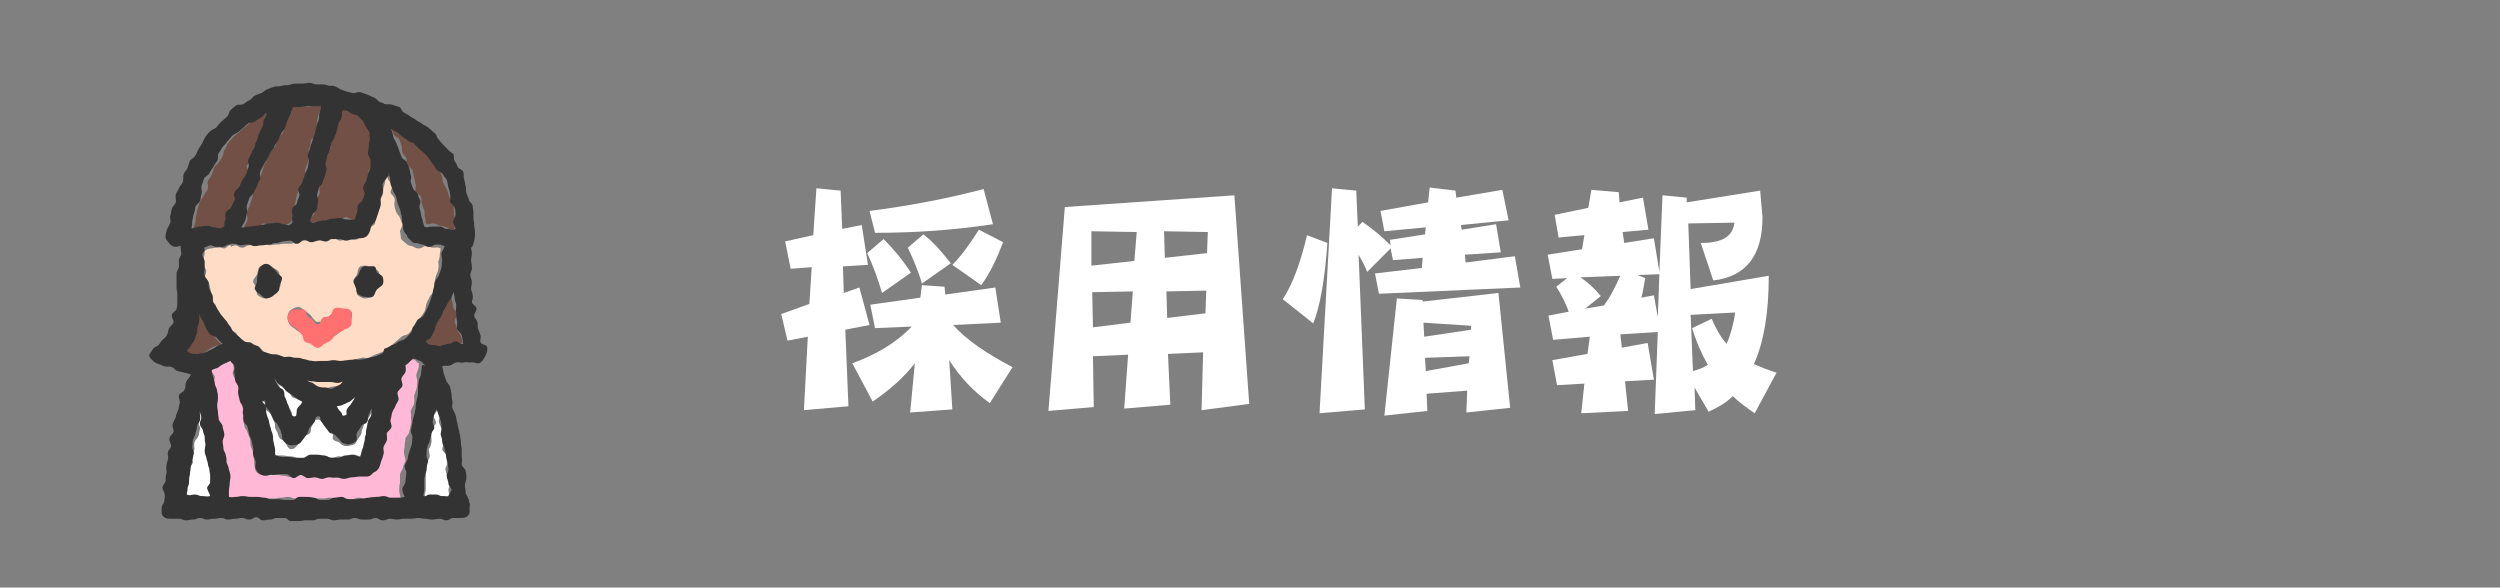
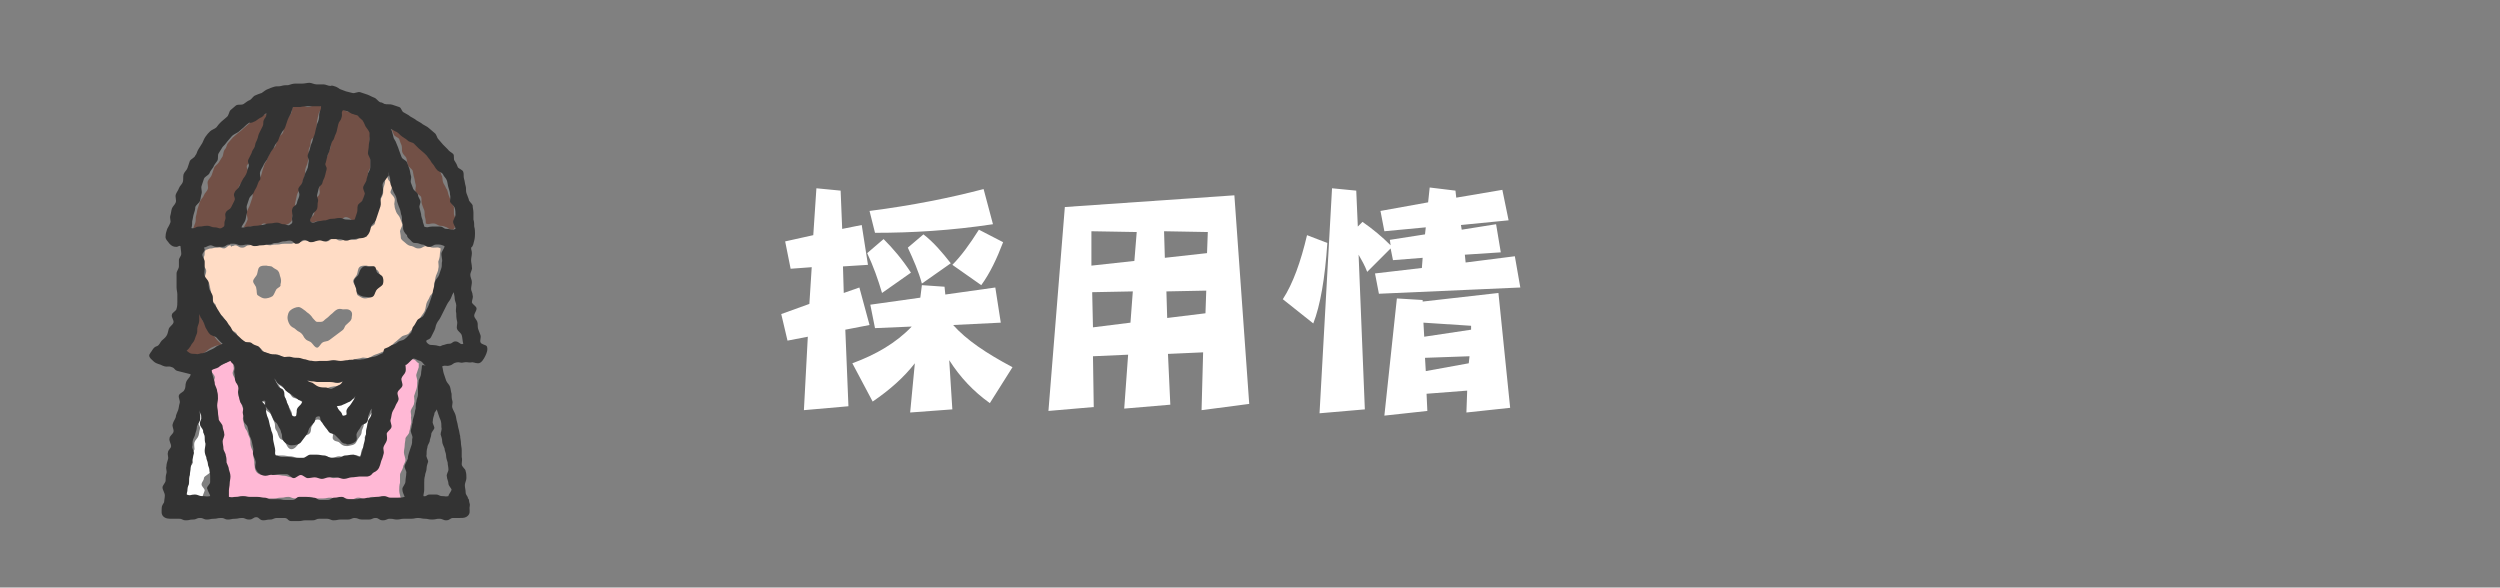
<svg xmlns="http://www.w3.org/2000/svg" version="1.1" id="レイヤー_1" x="0px" y="0px" viewBox="0 0 320 75.2" style="enable-background:new 0 0 320 75.2;" xml:space="preserve">
  <rect x="0" y="0" width="320" height="75.2" fill="#808080" stroke="none" />
  <style type="text/css">
	.st0{fill:#FFFFFF;}
	.st1{fill:#FFDCC5;}
	.st2{fill:#725046;}
	.st3{fill:#FFB8D5;}
	.st4{fill:#333333;}
	.st5{fill:#FF7171;}
</style>
  <g>
    <g>
      <path class="st0" d="M111.1,33.9l-3.2,0.2l0.1,3.4l2-0.7l1.3,4.8l-3.1,0.6l0.4,9.8l-5.7,0.5l0.5-9.4l-2.6,0.5l-0.8-3.4l3.6-1.3    l0.3-4.7l-2.7,0.2l-0.7-3.5l3.6-0.8l0.4-6l3.1,0.3l0.2,4.9l2.5-0.5L111.1,33.9z M128.1,41.3l-6.1,0.3c1.7,1.9,4.2,3.6,7.6,5.4    l-2.9,4.6c-2.1-1.5-3.8-3.3-5.2-5.5l0.4,6.3l-5.4,0.4l0.6-6.3c-1.4,1.8-3.2,3.4-5.4,4.9l-2.6-4.9c3-1.1,5.6-2.6,7.6-4.7L112,42    l-0.6-3l6.4-0.9l0.2-1.6l2.9,0.2l0.1,1l6.4-0.9L128.1,41.3z M116.6,34.9l-3.7,2.6c-0.5-1.7-1.1-3.4-1.9-5.1l2.1-1.8    C114.3,31.8,115.5,33.2,116.6,34.9z M127.1,28.7c-5.3,0.8-10.3,1.1-15.1,1.1l-0.7-2.8c5.5-0.7,10.4-1.7,14.6-2.8L127.1,28.7z     M121.7,33.7l-3.7,2.6c-0.4-1.5-1.1-3.1-1.8-4.6l2-1.7C119.5,31,120.6,32.3,121.7,33.7z M128.4,31c-0.8,2.1-1.7,4-2.8,5.5    l-3.7-2.6c1.1-1.1,2.2-2.6,3.4-4.5L128.4,31z" />
      <path class="st0" d="M159.9,51.7l-6.1,0.8l0.2-7.4l-4.5,0.2l0.3,6.5l-5.9,0.5l0.5-6.9l-4.5,0.2l0.1,6.5l-5.8,0.5l2.1-26.1L158,25    L159.9,51.7z M145.2,33.4l0.3-3.7l-5.8-0.1V34L145.2,33.4z M144.7,41.3l0.3-4l-5.2,0.1l0.1,4.5L144.7,41.3z M149.1,33l5.4-0.6    l0.1-2.7l-5.6-0.1L149.1,33z M149.4,40.7l4.9-0.6l0.1-2.9l-5.1,0.1L149.4,40.7z" />
      <path class="st0" d="M169.9,31.1c-0.3,4.5-0.9,8-1.8,10.3l-3.9-3.1c1.3-2,2.3-4.8,3.1-8.2L169.9,31.1z M193.1,28.2l-6.1,0.6    l0.1,0.6l4.4-0.7l0.6,3.6l-4.6,0.3l0.1,1l6.3-0.8l0.7,4l-18.1,0.8L176,35l6-0.7l0.1-1.3l-3.8,0.3l-0.3-1.5l-3,3    c-0.3-0.8-0.7-1.5-1.1-2.2l0.8,19.8l-5.8,0.5l1.6-28.8l3.1,0.3l0.2,4.6l0.6-0.6c1.3,0.9,2.5,1.9,3.6,3l-0.1-0.7l4.5-0.7l0.1-0.9    l-5.3,0.5l-0.5-2.6l6.1-1.1L183,24l3.3,0.4l0.1,0.9l5.9-1L193.1,28.2z M182.1,38.4v0.2l9.7-1.1l1.5,14.7l-5.6,0.6l0.1-2.8    l-5.2,0.4l0.1,2.2l-5.5,0.6l1.6-15L182.1,38.4z M188.3,42.2v-0.5l-6.1-0.4l0.1,1.8L188.3,42.2z M188,46.5l0.1-0.9l-5.7,0.2    l0.1,1.7L188,46.5z" />
-       <path class="st0" d="M211,29.4l-3.3,0.3l0.2,1.4l3.8-0.6l0.7,4.3l0.4-9.8l3.1,0.3v0.6l9.4-1.5c0.1,1.2,0.2,2.3,0.3,3.4    c0,4.9-2.1,7.6-6.3,8.1l-1.6-4.8c2.7,0,4.1-0.8,4.3-2.6l-5.9,0.1l0.3,8.4l10-1.7c0,4.7-0.6,8.4-1.9,11.3c0.9,0.4,1.9,0.8,2.9,1.1    l-2.8,5.2c-1-0.7-2-1.4-2.8-2.2c-0.9,0.9-2,1.5-3.1,2l-1.8-3.1l0.1,2.9l-5.2,0.5l0.4-10.5l-4.8,0.3l0.2,1.7l3.3-0.6l0.8,4.7    l-3.7,0.2l0.4,3.8l-6,0.3l0.4-3.8l-3.5,0.2l-0.6-3.2l4.5-0.8l0.3-2.2l-4.7,0.4l-0.6-3.1l2.6-0.5c-0.4-1.1-0.9-2.1-1.6-3.2l1.4-1.1    l-1.9,0.1l-0.6-3.1l4.4-0.7l0.3-1.8l-3.3,0.3l-0.5-2.9l4.3-0.9l0.4-2.3l3.5,0.3l0.1,1.3l3-0.6L211,29.4z M207.4,35.3l-5.1,0.2    c0.9,0.6,1.8,1.4,2.6,2.4l-2,1.6l2.4-0.4C206.2,37.9,206.8,36.6,207.4,35.3z M212.4,35.1l-2.8,0.1l1,0.4c-0.2,0.9-0.3,1.8-0.5,2.5    l1.6-0.3l0.5,2.8L212.4,35.1z M216.7,47.5c0.7-0.2,1.3-0.4,1.9-0.8c-0.8-1.4-1.5-3-2-4.7l2.5-1.2c0.5,1.2,1.1,2.3,1.9,3.2    c0.5-1.1,0.9-2.5,1.1-4l-5.7,0.3L216.7,47.5z" />
    </g>
  </g>
  <g>
    <g>
      <g>
        <path class="st0" d="M45.9,50.8c-0.3,0.2-0.8,0.2-1.1,0.4s-0.6,0.3-0.9,0.4c-0.3,0.1-0.5,0.4-0.8,0.4c0.2,0.4,0.2,0.4,0.4,0.8     c0.3,0.4,0.2,0.5,0.6,0.4c0.5-0.1,0.4-0.2,0.6-0.6c0.3-0.5,0.1-0.5,0.4-0.9C45.5,51.2,45.7,51.3,45.9,50.8z" />
      </g>
      <g>
        <path class="st1" d="M39.9,48.8c-0.3,0-0.5,0-0.8-0.1c0.3,0.2,0.4,0.5,0.7,0.6c0.3,0.2,0.6,0.3,0.9,0.4c0.3,0.1,0.7,0,1,0     s0.5-0.2,0.8-0.2c0.3-0.1,0.6,0,0.9-0.2c0.2-0.1,0.6-0.4,0.9-0.5c-0.3,0-0.8,0.2-1.1,0.2s-0.6-0.2-0.9-0.2c-0.3,0-0.5,0-0.8,0     s-0.5,0.1-0.8,0.1C40.4,48.7,40.1,48.8,39.9,48.8z" />
      </g>
      <g>
        <path class="st2" d="M37.1,28.5c0.4-0.3,0.2-0.4,0.3-0.8s0.2-0.4,0.3-0.9c0.1-0.4,0-0.5,0.1-0.9s0.1-0.4,0.2-0.9     c0.1-0.4,0.2-0.4,0.4-0.8c0.1-0.4,0.2-0.4,0.3-0.8c0.1-0.4,0.2-0.4,0.3-0.9c0.1-0.4,0-0.5,0.1-0.9s0.2-0.4,0.3-0.9     c0.1-0.4,0-0.5,0.1-0.9c0.1-0.4-0.1-0.5,0.1-0.9s0.1-0.4,0.2-0.9c0.1-0.4,0.5-0.3,0.6-0.8c0.1-0.4,0-0.5,0.1-0.9s0-0.5,0.1-0.9     s0.1-0.5,0.2-0.9s0.5-0.4,0.5-0.9c-0.3,0-0.7-0.1-1-0.1s-0.6,0.2-0.9,0.2c-0.3,0-0.6-0.3-0.9-0.3s-0.7,0-1,0     c-0.1,0.3-0.1,0.7-0.2,1s-0.3,0.5-0.5,0.8c-0.1,0.3-0.4,0.5-0.5,0.8c-0.1,0.3,0.1,0.7-0.1,1c-0.1,0.3-0.6,0.4-0.7,0.7     c-0.1,0.3-0.1,0.6-0.2,0.9c-0.1,0.3-0.5,0.5-0.6,0.7c-0.1,0.3-0.3,0.5-0.4,0.8c-0.1,0.3-0.2,0.6-0.4,0.8     c-0.1,0.3-0.2,0.6-0.3,0.9c-0.1,0.3-0.1,0.6-0.3,0.9c-0.1,0.3-0.3,0.6-0.4,0.8c-0.1,0.3-0.4,0.5-0.5,0.8c-0.1,0.3,0,0.7-0.1,1     s-0.2,0.6-0.3,0.9c-0.1,0.3-0.3,0.6-0.4,0.9s0.1,0.7,0.1,1c-0.1,0.3-0.4,0.8-0.5,1c0.4,0.1,0.5-0.1,0.9-0.1     c0.4,0,0.4,0.1,0.9,0.1c0.4,0,0.4-0.5,0.8-0.5s0.5,0.4,0.9,0.4c0.4,0,0.4-0.1,0.9-0.1c0.4,0,0.4-0.1,0.9-0.1     C36.7,28.7,36.8,28.8,37.1,28.5z" />
      </g>
      <g>
        <path class="st2" d="M45.5,28.3c0.1-0.3,0.4-0.7,0.5-0.9c0.1-0.3-0.2-0.7-0.1-1c0.1-0.3,0.4-0.5,0.5-0.7c0.1-0.3,0.3-0.5,0.4-0.8     c0.1-0.3-0.3-0.7-0.2-1s0.5-0.5,0.6-0.8s-0.2-0.6-0.1-0.9c0-0.3,0.3-0.6,0.3-0.8c0-0.3,0-0.6,0-0.9s-0.1-0.6-0.1-0.9     s0.1-0.6,0.1-0.9s-0.1-0.6-0.1-0.9s0.2-0.6,0.2-0.9c-0.2-0.3-0.3-0.6-0.5-0.8c-0.2-0.3-0.2-0.6-0.4-0.9c-0.2-0.3-0.5-0.4-0.7-0.6     c-0.2-0.1-0.3-0.4-0.6-0.5c-0.2-0.1-0.6,0.2-0.8,0.2c-0.3-0.1-0.4-0.2-0.7-0.3c-0.2,0.4-0.1,0.4-0.2,0.8s-0.4,0.3-0.5,0.8     C43,16,43,16,42.8,16.4c-0.1,0.4-0.1,0.4-0.2,0.8c-0.1,0.4-0.1,0.4-0.3,0.8c-0.1,0.4,0.1,0.5,0,0.9s-0.2,0.4-0.3,0.8     s-0.2,0.4-0.4,0.8c-0.1,0.4,0,0.4-0.1,0.9c-0.1,0.4-0.1,0.4-0.2,0.8c-0.1,0.4,0.1,0.5,0,0.9s-0.3,0.4-0.4,0.8     c-0.1,0.4,0.1,0.5,0,0.9s-0.4,0.3-0.5,0.8c-0.1,0.4,0,0.5-0.1,0.9s0,0.5-0.1,0.9s-0.8,0.5-0.5,0.9s0.6,0,1,0c0.5,0,0.5,0,0.9,0     c0.5,0,0.5,0.1,0.9,0c0.5,0,0.5-0.1,0.9-0.1c0.5,0,0.5-0.5,1-0.4C45.1,28,45.1,28.5,45.5,28.3z" />
      </g>
      <g>
        <path class="st1" d="M46.3,30.4c-0.5,0-0.4,0.3-0.9,0.3s-0.5,0-0.9,0c-0.5,0-0.5,0-0.9,0.1c-0.5,0-0.5-0.3-0.9-0.3     c-0.5,0-0.4,0.4-0.9,0.4s-0.5-0.3-0.9-0.3c-0.5,0-0.4,0.3-0.9,0.3c-0.5,0-0.5-0.1-0.9-0.1c-0.5,0-0.4,0.2-0.9,0.2     s-0.4,0.1-0.9,0.2c-0.5,0-0.5,0-0.9,0c-0.5,0-0.5,0.1-0.9,0.1s-0.5,0-0.9,0.1c-0.5,0-0.5-0.2-0.9-0.1c-0.5,0-0.5,0.1-0.9,0.1     c-0.5,0-0.5-0.1-0.9,0c-0.5,0-0.4,0.3-0.9,0.3s-0.5-0.3-0.9-0.3c-0.1,0-0.2,0.1-0.4,0.1l-0.1,0.1l-0.1-0.2     c-0.4,0-0.4,0.3-0.8,0.4c-0.4,0-0.4-0.2-0.8-0.1c-0.4,0-0.4,0-0.8,0.1c-0.4,0-0.4,0.1-0.8,0.2c0,0.1,0,0.1-0.1,0.2     c0,0.2,0,0.5-0.1,0.7c0,0.3-0.1,0.6-0.1,0.9c0,0.3,0.4,0.5,0.4,0.9c0,0.3-0.2,0.6-0.2,0.9c0.1,0.3,0.6,0.5,0.6,0.8     c0.1,0.3,0.1,0.6,0.2,0.9c0.1,0.3-0.2,0.7-0.1,1s0.5,0.4,0.7,0.7c0.1,0.3,0,0.7,0.2,0.9c0.1,0.3,0.5,0.4,0.7,0.6     c0.2,0.2,0.3,0.5,0.5,0.7s0.1,0.7,0.4,0.9c0.2,0.2,0.6,0.3,0.8,0.5c0.2,0.2,0.2,0.6,0.5,0.8c0.2,0.2,0.6,0.3,0.8,0.4     c0.2,0.2,0.5,0.3,0.8,0.5s0.7,0,0.9,0.2c0.3,0.1,0.4,0.5,0.7,0.6c0.3,0.1,0.6,0.2,0.8,0.3c0.3,0.1,0.6,0,0.9,0     c0.3,0.1,0.5,0.3,0.8,0.4c0.3,0.1,0.6,0,0.9,0c0.3,0.1,0.6,0.1,0.9,0.2c0.3,0,0.5,0.4,0.9,0.4c0.3,0,0.6-0.3,0.9-0.2     c0.3,0,0.6,0.2,0.9,0.2c0.3,0,0.6-0.1,0.9-0.1c0.3,0,0.6,0.1,0.9,0.1c0.3,0,0.6,0.2,0.9,0.1c0.3,0,0.6-0.3,0.9-0.3     c0.3,0,0.6-0.1,0.9-0.2c0.3-0.1,0.6-0.1,0.9-0.2c0.3-0.1,0.7,0.1,0.9,0c0.3-0.1,0.5-0.3,0.8-0.4c0.3-0.1,0.6-0.2,0.8-0.3     c0.1-0.1,0.4-0.1,0.5-0.1c0.3-0.1,0.4-0.5,0.7-0.7s0.4-0.4,0.7-0.6c0.2-0.2,0.5-0.4,0.7-0.6c0.2-0.2,0.7-0.2,0.9-0.4     s0.4-0.5,0.6-0.7c0.2-0.2,0.3-0.5,0.5-0.8c0.2-0.2,0.4-0.5,0.5-0.7c0.2-0.3,0.4-0.5,0.5-0.8s0.1-0.6,0.2-0.9     c0.1-0.3,0.3-0.5,0.4-0.8c0.1-0.3,0.5-0.5,0.6-0.8s-0.1-0.7,0-1s0.1-0.6,0.2-0.9c0.1-0.3,0.3-0.6,0.3-0.9c0.1-0.3,0-0.6,0-0.9     c0.1-0.3,0.2-0.6,0.2-0.9c0-0.3,0.1-0.5,0.1-0.8c-0.4-0.2-0.4-0.1-0.9-0.1s-0.5-0.2-0.9-0.2c-0.5,0-0.5,0.3-1,0.3     s-0.5-0.2-0.9-0.3c-0.3,0-0.6-0.2-0.8-0.4c-0.2-0.2-0.6-0.4-0.6-0.7c0,0,0-0.3-0.1-0.8c0-0.2,0.3-0.6,0.3-0.9     c-0.1-0.3-0.2-0.5-0.3-0.8s-0.4-0.5-0.5-0.8s-0.2-0.5-0.2-0.8c-0.1-0.3,0.1-0.6,0-0.9s-0.4-0.5-0.5-0.7c-0.1-0.3,0.3-0.7,0.2-1     s-0.4-0.5-0.5-0.7c-0.1-0.3-0.2-0.4-0.3-0.7c0,0.3,0,0.5-0.1,0.8c0,0.3-0.1,0.6-0.2,0.9c-0.1,0.3,0,0.6-0.1,0.9s-0.3,0.6-0.4,0.9     c-0.1,0.3-0.3,0.6-0.4,0.9c-0.1,0.3-0.2,0.6-0.3,0.9s0.2,0.7,0.1,1c-0.1,0.3-0.6,0.4-0.8,0.7c-0.1,0.3-0.1,0.6-0.3,0.9     C47.1,30.3,46.7,30.4,46.3,30.4z M35.4,37c-0.2,0.3-0.3,0.7-0.5,0.9c-0.3,0.2-0.7,0.3-1,0.3c-0.3,0-0.6-0.2-0.9-0.4     c-0.2-0.1-0.1-0.6-0.2-0.9c0-0.3-0.4-0.6-0.4-0.9c0-0.3,0.4-0.6,0.5-0.9c0.1-0.3,0.1-0.7,0.3-0.9c0.2-0.2,0.5-0.2,0.9-0.2     c0.3,0.1,0.6,0,0.8,0.2s0.6,0.3,0.7,0.5c0.2,0.2,0.2,0.6,0.3,0.8c0.1,0.3,0.1,0.6,0,0.9C36,36.7,35.6,36.8,35.4,37z M44.4,41.5     c-0.4,0.3-0.2,0.5-0.6,0.8c-0.4,0.3-0.4,0.3-0.8,0.6c-0.4,0.3-0.4,0.3-0.8,0.6s-0.6,0.1-1,0.4c-0.2,0.2-0.4,0.6-0.6,0.6     c-0.3,0-0.5-0.4-0.7-0.6c-0.3-0.3-0.5-0.2-0.8-0.5s-0.2-0.4-0.5-0.7s-0.4-0.2-0.7-0.5s-0.4-0.2-0.7-0.5c-0.2-0.2-0.4-0.7-0.4-1     s0.1-0.8,0.4-1c0.2-0.2,0.7-0.4,1-0.4s0.6,0.3,0.9,0.5c0.3,0.3,0.3,0.2,0.6,0.5c0.3,0.3,0.2,0.3,0.5,0.6s0.2,0.3,0.6,0.3     c0.5,0,0.5,0,0.8-0.3c0.4-0.3,0.4-0.3,0.7-0.6c0.4-0.3,0.3-0.3,0.7-0.6c0.3-0.2,0.5-0.2,0.9-0.1c0.3,0,0.7-0.1,1,0.2     s0.1,0.7,0.1,1C44.9,41.1,44.7,41.2,44.4,41.5z M48.2,37c-0.2,0.3-0.3,0.7-0.5,0.9c-0.3,0.2-0.7,0.3-1,0.3s-0.6-0.2-0.9-0.4     c-0.2-0.1-0.1-0.6-0.2-0.9c0-0.3-0.4-0.6-0.4-0.9c0-0.3,0.4-0.6,0.5-0.9c0.1-0.3,0.1-0.7,0.3-0.9s0.5-0.2,0.9-0.2     c0.3,0.1,0.6,0,0.8,0.2s0.6,0.3,0.7,0.5c0.2,0.2,0.2,0.6,0.3,0.8c0.1,0.3,0.1,0.6,0,0.9C48.8,36.7,48.4,36.8,48.2,37z" />
      </g>
      <g>
        <path class="st2" d="M58,29.4c0.1,0,0.1-0.3,0.2-0.2c0-0.3,0.1-0.5,0.1-0.9c0-0.3-0.1-0.6-0.2-0.9c0-0.3,0-0.6,0-0.9     c-0.1-0.3-0.4-0.5-0.4-0.8c-0.1-0.3-0.2-0.5-0.3-0.8s-0.1-0.6-0.3-0.8c-0.1-0.3-0.3-0.5-0.4-0.8c-0.1-0.3,0-0.6-0.2-0.9     c-0.1-0.3-0.2-0.6-0.3-0.9c-0.2-0.2-0.5-0.3-0.7-0.6c-0.2-0.2-0.4-0.4-0.6-0.7c-0.2-0.2-0.4-0.4-0.6-0.7     c-0.2-0.2-0.4-0.5-0.6-0.7c-0.2-0.2-0.5-0.3-0.8-0.5c-0.2-0.2-0.3-0.6-0.5-0.8c-0.2-0.2-0.5-0.4-0.7-0.5     c-0.2-0.2-0.5-0.4-0.7-0.5c-0.3-0.2-0.7,0-0.9-0.1l0,0c0.1,0.3,0.2,0.6,0.3,0.8c0.1,0.3,0.6,0.4,0.7,0.6c0.1,0.3,0.2,0.6,0.3,0.8     c0.1,0.3,0,0.7,0.1,0.9c0.1,0.3,0.4,0.5,0.5,0.7c0.1,0.3,0.1,0.6,0.2,0.9c0.1,0.3,0.5,0.5,0.6,0.7c0.1,0.3,0.1,0.6,0.2,0.9     c0.1,0.3,0.1,0.6,0.2,0.9c0.1,0.3-0.1,0.6,0,0.9s0.6,0.5,0.7,0.7c0.1,0.3,0,0.6,0.1,0.9s0.2,0.6,0.3,0.8c0.1,0.3,0,0.6,0.1,0.9     s0.1,0.5,0.1,0.8c0.4,0.2,0.5,0,0.9,0c0.5,0,0.5,0.2,0.9,0.3c0.5,0,0.5,0.1,0.9,0.2C57.5,29.3,57.5,29.4,58,29.4z" />
      </g>
      <g>
        <path class="st0" d="M38.9,51.6c-0.2-0.1-0.4-0.3-0.7-0.5C38,51,37.6,51,37.4,50.8c-0.2-0.2-0.3-0.5-0.5-0.7     c-0.2-0.2-0.5-0.3-0.7-0.5c-0.2-0.2-0.5-0.3-0.7-0.5c-0.2-0.2-0.3-0.5-0.5-0.7c-0.1-0.1-0.2-0.2-0.2-0.3V48     c0.2,0.4,0.2,0.4,0.4,0.8c0.2,0.4,0.4,0.3,0.6,0.7c0.2,0.4,0,0.5,0.2,0.9c0.2,0.4,0.4,0.3,0.6,0.7s0.1,0.5,0.3,0.8     c0.2,0.4,0.2,0.4,0.4,0.8c0.2,0.4-0.1,0.7,0.3,0.7c0.5,0,0.2-0.4,0.5-0.8C38.5,51.9,38.7,52,38.9,51.6z" />
      </g>
      <g>
        <path class="st0" d="M35.2,58.3c0.3,0,0.7,0,1,0s0.6,0.1,0.9,0.1c0.3,0,0.6,0.1,0.9,0.2c0.3,0,0.6,0.1,0.9,0.1     c0.3,0,0.6-0.4,0.9-0.4s0.6,0.3,0.9,0.3c0.3,0,0.6-0.2,0.9-0.2c0.3,0,0.6,0.2,0.9,0.2c0.3,0,0.6-0.2,0.9-0.2     c0.3,0,0.6,0.2,0.9,0.2c0.3,0,0.6-0.3,0.9-0.4c0.4,0,0.7,0.2,0.9,0.2c0.1-0.2,0.1-0.5,0.2-0.8c0.1-0.3,0.4-0.5,0.5-0.8     s-0.2-0.6-0.1-0.9c0.1-0.3,0.4-0.5,0.5-0.8s-0.2-0.6-0.1-0.9c0.1-0.3,0.3-0.5,0.4-0.8c0.1-0.3,0.2-0.5,0.3-0.8     c-0.3,0.4-0.3,0.3-0.5,0.7S47,53.6,46.7,54c-0.2,0.4-0.1,0.5-0.3,0.9s0,0.5-0.3,0.9s-0.3,0.4-0.5,0.8c-0.2,0.4-0.7,0.4-1.1,0.5     h-0.1c-0.4,0-0.6-0.1-0.9-0.4c-0.3-0.3-0.5-0.1-0.8-0.4c-0.3-0.3,0.1-0.6-0.2-0.9c-0.3-0.3-0.4-0.2-0.7-0.5s-0.2-0.4-0.5-0.7     s-0.2-0.5-0.7-0.5c-0.5,0.1-0.4,0.3-0.6,0.7c-0.3,0.4-0.1,0.6-0.3,1c-0.3,0.4-0.6,0.2-0.9,0.5c-0.3,0.3-0.2,0.4-0.5,0.8     c-0.3,0.4-0.6,0.8-1,0.8c-0.4,0-0.6-0.5-0.8-0.9c-0.2-0.4-0.6-0.2-0.8-0.7c-0.2-0.4-0.1-0.5-0.4-0.9c-0.2-0.4,0-0.5-0.2-1     c-0.2-0.4-0.2-0.5-0.4-0.9c-0.2-0.4-0.4-0.3-0.7-0.7c-0.2-0.4,0.1-1-0.4-1c-0.5,0.1,0.2,0.5,0.3,0.9c0.1,0.4,0.1,0.5,0.2,0.9     s0.1,0.4,0.2,0.9c0.1,0.4,0.3,0.4,0.4,0.8c0.1,0.4-0.3,0.5-0.2,1c0.1,0.4,0.1,0.4,0.2,0.9c0.1,0.4,0.3,0.4,0.3,0.9     C35.1,57.8,35,57.9,35.2,58.3z" />
      </g>
      <g>
-         <path class="st0" d="M25.7,52.6c-0.1,0.4-0.2,0.9-0.3,1.4c-0.1,0.3,0.3,0.6,0.2,0.9c-0.1,0.3-0.1,0.6-0.2,0.9     c-0.1,0.3-0.4,0.5-0.5,0.8s0,0.6,0,0.9c-0.1,0.3-0.3,0.5-0.4,0.8s0.2,0.6,0.2,0.9c-0.1,0.3-0.4,0.5-0.4,0.8     c-0.1,0.3,0,0.6-0.1,0.9c-0.1,0.3,0,0.6,0,0.9c0,0.3-0.3,0.6-0.4,0.8c0,0.3,0.1,0.8,0,1c0.5,0.1,0.5-0.1,1.1-0.1     c0.5,0,0.5,0.2,1,0.2s0.6,0,1.1-0.1c0-0.2,0.2-0.6,0.3-0.9c0-0.3-0.4-0.5-0.4-0.8s0.3-0.5,0.3-0.8S27,60.6,27,60.3     s-0.3-0.5-0.3-0.8s0.2-0.6,0.2-0.9c0-0.3-0.2-0.6-0.2-0.8c0-0.3,0.1-0.6,0-0.9c0-0.3-0.3-0.5-0.3-0.8s-0.3-0.5-0.4-0.8     c0-0.3,0.2-0.6,0.2-0.9c0-0.3-0.4-0.5-0.4-0.8C25.6,53.3,25.7,52.8,25.7,52.6z" />
+         <path class="st0" d="M25.7,52.6c-0.1,0.4-0.2,0.9-0.3,1.4c-0.1,0.3,0.3,0.6,0.2,0.9c-0.1,0.3-0.1,0.6-0.2,0.9     c-0.1,0.3-0.4,0.5-0.5,0.8s0,0.6,0,0.9c-0.1,0.3-0.3,0.5-0.4,0.8s0.2,0.6,0.2,0.9c-0.1,0.3-0.4,0.5-0.4,0.8     c-0.1,0.3,0,0.6-0.1,0.9c-0.1,0.3,0,0.6,0,0.9c0,0.3-0.3,0.6-0.4,0.8c0,0.3,0.1,0.8,0,1c0.5,0.1,0.5-0.1,1.1-0.1     c0.5,0,0.5,0.2,1,0.2c0-0.2,0.2-0.6,0.3-0.9c0-0.3-0.4-0.5-0.4-0.8s0.3-0.5,0.3-0.8S27,60.6,27,60.3     s-0.3-0.5-0.3-0.8s0.2-0.6,0.2-0.9c0-0.3-0.2-0.6-0.2-0.8c0-0.3,0.1-0.6,0-0.9c0-0.3-0.3-0.5-0.3-0.8s-0.3-0.5-0.4-0.8     c0-0.3,0.2-0.6,0.2-0.9c0-0.3-0.4-0.5-0.4-0.8C25.6,53.3,25.7,52.8,25.7,52.6z" />
      </g>
      <g>
-         <path class="st2" d="M54.6,43.8c0.3,0.6,0.5,0.6,1.1,0.7c0.4,0.1,0.5-0.1,0.9-0.2c0.4,0,0.5,0.1,0.9,0c0.4,0,0.4-0.3,0.8-0.3     c0.4,0,0.5,0.1,0.9-0.1c-0.1-0.3-0.1-0.6-0.2-0.9c-0.1-0.3-0.5-0.5-0.5-0.9c-0.1-0.3-0.2-0.6-0.3-0.9c-0.1-0.3,0.4-0.7,0.3-1     c0-0.3-0.5-0.6-0.5-0.9c0-0.3-0.1-0.6-0.2-1c0-0.3,0.2-0.6,0.1-0.9c-0.3,0.3-0.3,0.4-0.5,0.8c-0.2,0.4-0.2,0.4-0.4,0.8     c-0.2,0.4,0,0.5-0.2,0.9s-0.6,0.2-0.8,0.6c-0.2,0.4-0.1,0.5-0.3,0.9s-0.4,0.3-0.6,0.7c-0.2,0.4,0,0.5-0.3,0.9     C54.7,43.4,54.4,43.4,54.6,43.8z" />
-       </g>
+         </g>
      <g>
-         <path class="st0" d="M54.6,60c0,0.3-0.1,0.6-0.1,0.9c0,0.3,0,0.6,0,0.9c0,0.3,0,0.6,0,0.9c0,0.3-0.2,0.5-0.1,0.8     c0.4,0.1,0.4,0.1,0.8,0.1c0.4,0,0.4,0.1,0.8,0.1c0.4,0,0.4-0.2,0.8-0.2c0.4,0,0.4,0.2,0.8,0.1c0-0.3-0.2-0.5-0.2-0.9     c0-0.3,0.3-0.6,0.2-0.9c0-0.3-0.4-0.5-0.4-0.8s-0.1-0.6-0.2-0.9c0-0.3,0.3-0.6,0.2-0.9c0-0.3,0-0.6-0.1-0.9     c0-0.3-0.5-0.5-0.5-0.8s0.3-0.6,0.3-0.9c0-0.3-0.3-0.6-0.3-0.8c-0.1-0.3-0.1-0.6-0.1-0.9c-0.1-0.3-0.2-0.6-0.3-0.8     c-0.1-0.3,0.1-0.6,0.1-0.9c-0.1-0.3-0.3-0.5-0.4-0.7c0,0.3-0.3,0.5-0.4,0.7c0,0.3,0.3,0.6,0.3,0.9c0,0.3-0.4,0.5-0.5,0.8     c0,0.3-0.1,0.6-0.1,0.9c0,0.3,0.1,0.6,0,0.9c0,0.3-0.2,0.6-0.3,0.8c0,0.3,0.1,0.6,0.1,0.9c0,0.3-0.3,0.6-0.3,0.8     C54.5,59.5,54.6,59.8,54.6,60z" />
-       </g>
+         </g>
      <g>
        <path class="st2" d="M28.4,44.1c-0.2-0.2-0.6-0.5-0.8-0.8c-0.2-0.2-0.3-0.6-0.5-0.8c-0.2-0.3-0.5-0.5-0.6-0.7     c-0.2-0.3-0.4-0.5-0.6-0.8s-0.3-0.8-0.4-1.1c0,0.3-0.2,0.7-0.3,1c-0.1,0.3,0,0.6-0.1,0.9c-0.1,0.3,0,0.6,0,0.9     c-0.1,0.3-0.5,0.5-0.6,0.7c-0.1,0.3-0.2,0.5-0.4,0.8c-0.1,0.3-0.1,0.7-0.3,0.9c0.4,0.3,0.5,0.2,1,0.3s0.5-0.1,1,0     c0.2-0.2,0.4-0.3,0.7-0.5c0.2-0.2,0.5-0.4,0.8-0.5C27.6,44.2,28.1,44.2,28.4,44.1z" />
      </g>
      <g>
        <path class="st3" d="M51.6,46.5L51.6,46.5c-0.1,0.3-0.3,0.6-0.4,0.8c-0.1,0.3,0.1,0.6,0,0.9c-0.1,0.3-0.4,0.5-0.5,0.8     s0.2,0.7,0.1,1c-0.1,0.3-0.1,0.6-0.2,0.9c-0.1,0.3-0.1,0.6-0.2,0.9c-0.1,0.3-0.4,0.5-0.5,0.8s-0.2,0.6-0.3,0.9     c-0.1,0.3-0.1,0.6-0.2,0.9c-0.1,0.3-0.2,0.6-0.3,0.9c-0.1,0.3,0.1,0.7,0,0.9c-0.1,0.3-0.2,0.6-0.3,0.8c-0.1,0.3-0.3,0.6-0.4,0.8     c-0.1,0.3-0.1,0.6-0.2,0.9c-0.1,0.4-0.2,0.6-0.3,0.8c-0.2,0.6-0.2,0.8-0.3,0.9c-0.1,0.1-0.4,0.1-1,0.2c-0.2,0.1-0.5,0.3-0.9,0.4     c-0.3,0-0.6-0.2-1-0.2c-0.3,0-0.6,0.2-1,0.2c-0.3,0-0.6,0.2-1,0.2c-0.3,0-0.6-0.3-0.9-0.3c-0.3,0-0.6,0-0.9,0c-0.3,0-0.6,0-0.9,0     c-0.3,0-0.6-0.1-0.9-0.1s-0.6,0-0.9,0c-0.3,0-0.6,0.4-0.9,0.3c-0.3,0-0.6-0.2-0.9-0.2c-0.3,0-0.6-0.1-0.9-0.1s-0.6-0.1-0.9-0.1     c-0.3,0-0.6,0.1-0.9,0.1s-0.6-0.1-0.8-0.3c-0.2-0.2-0.3-0.5-0.3-0.8c-0.1-0.4,0-0.4-0.1-0.9c-0.1-0.4,0-0.5-0.1-0.9     s-0.2-0.4-0.3-0.8c-0.1-0.4,0-0.4-0.1-0.9c-0.1-0.4-0.2-0.4-0.3-0.8c-0.1-0.4-0.3-0.4-0.4-0.8c-0.1-0.4-0.1-0.4-0.2-0.9     c-0.1-0.4,0.3-0.5,0.2-0.9c-0.1-0.4-0.2-0.4-0.3-0.8c-0.1-0.4-0.2-0.4-0.3-0.8c-0.1-0.4-0.2-0.4-0.2-0.8s0.1-0.5,0-0.9     s-0.2-0.4-0.3-0.8c-0.1-0.4-0.3-0.4-0.4-0.8c-0.1-0.4,0.2-0.5,0.1-0.9s0.1-0.6-0.1-1c-0.3,0.1-0.8,0.4-1,0.5     c-0.3,0.2-0.6,0.3-0.9,0.4c-0.3,0.2-0.7,0.3-0.9,0.5c0,0.2,0.5,0.6,0.5,0.9c0,0.3-0.3,0.6-0.2,1c0,0.3,0.3,0.6,0.3,0.9     c0,0.3-0.1,0.6-0.1,0.9c0,0.3,0,0.6,0.1,0.9c0,0.3,0.1,0.6,0.1,0.9c0,0.3,0.2,0.6,0.2,0.9c0,0.3,0.2,0.6,0.2,0.9     c0,0.3,0.1,0.6,0.1,0.9c0,0.3-0.1,0.6-0.1,0.9c0,0.3,0.3,0.6,0.4,0.9c0,0.3,0.1,0.6,0.1,0.9c0,0.3,0,0.6,0,0.9     c0,0.3,0.4,0.6,0.5,0.9c0,0.3-0.4,0.6-0.4,0.9c0,0.3,0.1,0.6,0.1,0.9c0,0.3-0.1,0.6-0.1,0.9c0,0.3,0.3,0.4,0.2,0.7     c0.4,0.1,0.4,0.4,0.8,0.4s0.4,0,0.9,0c0.4,0,0.4,0,0.9,0s0.4-0.1,0.9-0.1c0.4,0,0.4-0.1,0.9-0.1s0.4,0.1,0.9,0.1     c0.4,0,0.4,0,0.9,0c0.4,0,0.4-0.1,0.9-0.1s0.4-0.1,0.9-0.1c0.4,0,0.4,0.2,0.9,0.2s0.4,0.1,0.9,0.1c0.4,0,0.4-0.3,0.9-0.3     s0.4,0.2,0.9,0.2c0.4,0,0.4,0,0.9,0c0.4,0,0.4-0.1,0.9-0.1c0.4,0,0.4,0.2,0.9,0.2s0.4-0.1,0.9-0.1c0.4,0,0.4,0.1,0.9,0.1     s0.4-0.2,0.9-0.2c0.4,0,0.4,0.2,0.9,0.2c0.4,0,0.4-0.3,0.9-0.3c0.4,0,0.4,0.3,0.9,0.3c0.4,0,0.4-0.1,0.9-0.1s0.5,0,0.9,0     c0.5,0,0.5,0.2,0.9,0.1c0-0.3-0.2-0.7-0.2-1.1c0-0.3,0-0.7,0.1-1c0-0.3,0-0.7,0-1s0.3-0.6,0.4-1c0-0.3,0.3-0.6,0.3-0.9     c0-0.3-0.2-0.7-0.2-1s0.1-0.6,0.1-0.9c0-0.3,0.1-0.6,0.1-0.9c0.1-0.3,0.5-0.5,0.5-0.9c0.1-0.3,0.1-0.6,0.2-0.9     c0.1-0.3,0-0.6,0-0.9c0.1-0.3-0.1-0.6,0-0.9c0.1-0.3,0.4-0.6,0.4-0.9c0.1-0.3,0-0.6,0-0.9c0.1-0.3,0.2-0.6,0.3-0.9     c0.1-0.3,0.1-0.6,0.1-0.9c0.1-0.3-0.2-0.7-0.1-1c0.1-0.3,0.2-0.6,0.3-0.9c0-0.2,0-0.3,0-0.5c-0.4-0.2-0.3-0.4-0.7-0.5     c-0.4-0.2-0.5-0.1-0.9-0.1C52.3,46,52,46.3,51.6,46.5z" />
      </g>
      <g>
        <path class="st2" d="M34.3,14.5c-0.3,0.1-0.5,0.2-0.8,0.3c-0.3,0.2-0.6,0.2-0.9,0.4c-0.3,0.2-0.5,0.4-0.7,0.6     c-0.2,0.2-0.5,0.4-0.7,0.6c-0.2,0.2-0.4,0.4-0.7,0.6c-0.2,0.2-0.5,0.4-0.7,0.6s-0.4,0.5-0.6,0.7s-0.2,0.6-0.4,0.8     c-0.2,0.2-0.2,0.6-0.3,0.9c-0.2,0.3-0.3,0.5-0.5,0.8s-0.5,0.4-0.6,0.7s-0.2,0.6-0.3,0.9c-0.1,0.3-0.4,0.5-0.5,0.8s0.1,0.7,0,1     s-0.4,0.5-0.5,0.8s-0.4,0.5-0.5,0.8s-0.2,0.6-0.3,0.9c-0.1,0.3-0.1,0.6-0.2,0.9s0,0.6-0.1,0.9s-0.3,0.7-0.3,1     c0.5,0.1,0.5-0.3,1-0.4c0.5,0,0.5,0.2,1,0.2s0.5,0,1,0s0.6,0.2,1-0.1c0.4-0.3,0.2-0.5,0.4-0.9c0.2-0.4,0.1-0.5,0.3-0.9     c0.2-0.4,0.4-0.3,0.6-0.8c0.2-0.4,0.2-0.4,0.3-0.9c0.2-0.4,0.1-0.4,0.3-0.9c0.2-0.4-0.2-0.6,0-1s0.4-0.3,0.6-0.8     c0.2-0.4,0.3-0.4,0.5-0.8s-0.2-0.6-0.1-1c0.2-0.4,0.5-0.3,0.7-0.7c0.2-0.4-0.1-0.5,0.1-1c0.2-0.4,0.3-0.4,0.5-0.8     s0.1-0.5,0.3-0.9c0.2-0.4,0-0.5,0.2-0.9s0.2-0.4,0.4-0.8c0.2-0.4,0.1-0.5,0.2-0.9C34,14.8,34.3,14.9,34.3,14.5z" />
      </g>
      <g>
-         <path class="st4" d="M34.2,33.8c-0.3-0.1-0.7,0.1-0.9,0.4c-0.2,0.2-0.2,0.6-0.3,0.9c-0.1,0.3-0.1,0.6-0.1,0.9     c0,0.3-0.3,0.7-0.3,0.9c0.1,0.4,0.4,0.6,0.6,0.7c0.3,0.2,0.5,0.5,0.8,0.6c0.3,0,0.6-0.1,0.9-0.3c0.2-0.2,0.5-0.3,0.7-0.6     c0.2-0.2,0.2-0.6,0.2-0.8c0.1-0.3,0.3-0.6,0.3-0.9s-0.5-0.4-0.6-0.7c-0.2-0.2-0.3-0.4-0.6-0.6C34.7,34.1,34.5,33.8,34.2,33.8z" />
-       </g>
+         </g>
      <g>
-         <path class="st5" d="M42.8,39.5c-0.4,0.3-0.2,0.6-0.5,0.9c-0.4,0.3-0.6,0-1,0.3s-0.1,0.8-0.6,0.8c-0.4,0-0.4-0.2-0.6-0.5     c-0.3-0.3-0.4-0.2-0.7-0.5c-0.3-0.3-0.1-0.5-0.4-0.8c-0.2-0.2-0.6-0.1-0.9-0.1s-0.6-0.1-0.9,0.2c-0.2,0.2-0.4,0.6-0.4,0.9     c0,0.3,0.2,0.6,0.4,0.9c0.3,0.3,0.5,0.2,0.8,0.5c0.3,0.3,0.3,0.4,0.6,0.7s0.1,0.6,0.4,0.9c0.3,0.3,0.6,0.1,0.9,0.4     c0.2,0.2,0.5,0.4,0.8,0.4s0.5-0.2,0.7-0.4c0.4-0.3,0.5-0.2,0.9-0.5s0.3-0.5,0.7-0.8s0.5-0.2,0.9-0.5s0.5-0.1,0.9-0.5     c0.3-0.2,0.2-0.7,0.2-1s0.1-0.7-0.1-1c-0.2-0.3-0.6-0.3-0.9-0.3C43.5,39.4,43.1,39.3,42.8,39.5z" />
-       </g>
+         </g>
      <g>
        <path class="st4" d="M60.4,34.2c0-0.3-0.1-0.6-0.1-0.9c0-0.3,0.1-0.6,0.1-0.9c0-0.3-0.1-0.4-0.1-0.7c0.3-0.2,0.3-0.6,0.4-0.9     c0,0,0.1-0.3,0.1-0.9c0-0.2,0-0.6-0.1-0.9c0-0.3,0-0.6-0.1-0.9c0-0.3,0-0.6,0-0.9s-0.1-0.6-0.1-0.9C60.4,26,60,25.8,60,25.5     c-0.1-0.3-0.2-0.5-0.3-0.8s0-0.6-0.1-0.9s-0.1-0.6-0.2-0.9c-0.1-0.3,0-0.6-0.1-0.9s-0.6-0.4-0.7-0.6c-0.1-0.3-0.2-0.5-0.4-0.8     c-0.2-0.2,0-0.7-0.2-0.9c-0.2-0.2-0.5-0.3-0.7-0.6c-0.2-0.2-0.4-0.4-0.6-0.6c-0.2-0.2-0.4-0.5-0.6-0.7c-0.2-0.2-0.2-0.6-0.5-0.8     c-0.2-0.2-0.5-0.4-0.7-0.6s-0.5-0.3-0.8-0.5c-0.2-0.2-0.5-0.3-0.8-0.5c-0.2-0.2-0.5-0.3-0.8-0.5c-0.2-0.2-0.5-0.3-0.8-0.5     c-0.3-0.1-0.3-0.6-0.6-0.7c-0.3-0.1-0.6-0.2-0.9-0.3c-0.3-0.1-0.7,0-1-0.1c-0.2-0.1-0.3-0.2-0.5-0.2c-0.3-0.1-0.5-0.5-0.8-0.6     s-0.6-0.3-0.9-0.4c-0.3-0.1-0.6-0.2-0.9-0.3c-0.3-0.1-0.7,0.2-1,0.1c-0.3-0.1-0.5-0.1-0.8-0.2c-0.3-0.1-0.5-0.2-0.8-0.3     c-0.1-0.1-0.3-0.2-0.5-0.3c-0.3-0.1-0.5-0.2-0.7-0.1c-0.3,0-0.6-0.2-0.9-0.2c-0.3,0-0.6,0-0.9,0c-0.3,0-0.6-0.2-0.9-0.2     c-0.3,0-0.6,0.1-0.9,0.1s-0.6,0-0.9,0c-0.3,0-0.6,0.1-0.9,0.2c-0.3,0-0.6,0-0.9,0.1c-0.3,0.1-0.6,0-0.9,0.1s-0.6,0.2-0.8,0.3     c-0.3,0.1-0.5,0.3-0.8,0.5c-0.3,0.1-0.6,0.2-0.8,0.3c-0.3,0.1-0.4,0.4-0.7,0.6c-0.3,0.1-0.5,0.3-0.8,0.5s-0.7,0-1,0.2     c-0.2,0.2-0.5,0.4-0.7,0.6c-0.2,0.2-0.2,0.7-0.5,0.9c-0.2,0.2-0.5,0.4-0.7,0.6c-0.2,0.2-0.4,0.4-0.6,0.7     c-0.2,0.2-0.6,0.3-0.8,0.5c-0.2,0.2-0.4,0.4-0.6,0.7s-0.3,0.6-0.4,0.8c-0.2,0.3-0.3,0.5-0.5,0.8s-0.2,0.6-0.4,0.8     c-0.1,0.3-0.5,0.4-0.7,0.7c-0.1,0.3-0.2,0.6-0.3,0.9c-0.1,0.3-0.4,0.5-0.5,0.8s0,0.7-0.1,1s-0.4,0.5-0.5,0.8s-0.3,0.5-0.4,0.8     c-0.1,0.3,0.1,0.7,0,1s-0.4,0.5-0.5,0.8s-0.1,0.6-0.2,0.9c-0.1,0.3,0.1,0.7,0,0.9c-0.1,0.3-0.3,0.6-0.4,0.8     c-0.1,0.3-0.2,0.6-0.2,0.9c-0.1,0.4,0.3,0.7,0.5,1c0.3,0.3,0.5,0.4,0.9,0.4c0.2,0,0.3-0.2,0.5-0.1c0,0.2,0.1,0.7,0.1,1     s-0.3,0.5-0.3,0.8s0,0.5,0,0.8s-0.3,0.6-0.3,0.9c0,0.3,0,0.6,0,0.9c0,0.3,0,0.6,0,0.9c0,0.3,0.1,0.6,0.1,0.9c0,0.3,0,0.6,0,0.9     c0,0.3,0,0.6-0.1,0.9c0,0.3-0.6,0.5-0.6,0.8c-0.1,0.3,0.3,0.7,0.2,1c-0.1,0.3-0.5,0.5-0.6,0.8c-0.1,0.3-0.1,0.6-0.3,0.9     c-0.2,0.3-0.4,0.4-0.6,0.6c-0.2,0.2-0.3,0.6-0.6,0.7c-0.3,0.1-0.4,0.2-0.6,0.5c-0.1,0.2-0.4,0.5-0.4,0.7c0,0.3,0.3,0.5,0.5,0.7     s0.4,0.3,0.7,0.4c0.4,0.1,0.4,0.2,0.8,0.3c0.4,0.1,0.4-0.1,0.9,0.1c0.4,0.1,0.3,0.4,0.8,0.5c0.4,0.1,0.4,0.1,0.8,0.2     s0.4,0.1,0.8,0.2c0,0.1,0,0.1-0.1,0.3s-0.4,0.4-0.5,0.8c-0.1,0.2,0,0.6-0.2,0.9c-0.1,0.3-0.6,0.4-0.7,0.7c-0.1,0.3,0.2,0.7,0.1,1     s-0.1,0.6-0.2,0.9c-0.1,0.3-0.3,0.6-0.3,0.9c-0.1,0.3-0.3,0.5-0.4,0.9c-0.1,0.3,0.2,0.7,0.1,1s-0.5,0.5-0.5,0.8     c-0.1,0.3,0.2,0.7,0.2,1s-0.4,0.5-0.4,0.8c-0.1,0.3,0.1,0.6,0,0.9c-0.1,0.3-0.2,0.6-0.2,0.9c-0.1,0.3,0.1,0.6,0,0.9     c-0.1,0.3-0.1,0.6-0.1,0.9c0,0.3-0.4,0.6-0.4,0.9c0,0.3,0.3,0.7,0.3,1S21,64.1,21,64.3c-0.1,0.2-0.3,0.4-0.3,0.7     c0,0.4-0.1,0.8,0.2,1.1c0.3,0.3,0.7,0.3,1.1,0.3c0.4,0,0.4,0,0.9,0s0.4,0.2,0.9,0.2s0.4-0.1,0.9-0.1s0.4-0.2,0.9-0.2     s0.4,0.2,0.9,0.2c0.4,0,0.4-0.1,0.9-0.1c0.4,0,0.4-0.1,0.9-0.1s0.4,0.2,0.9,0.2c0.4,0,0.4-0.1,0.9-0.1c0.4,0,0.4-0.1,0.9-0.1     c0.4,0,0.4,0.2,0.9,0.2c0.5,0,0.5-0.3,0.9-0.3s0.4,0.4,0.9,0.4c0.4,0,0.4-0.1,0.9-0.1c0.4,0,0.4-0.2,0.9-0.2s0.4,0,0.9,0     s0.4,0.4,0.9,0.4s0.5,0,0.9,0c0.5,0,0.5-0.1,0.9-0.1c0.4,0,0.4,0,0.9,0s0.4-0.2,0.9-0.2s0.4,0,0.9,0s0.5,0.2,0.9,0.2     c0.5,0,0.5-0.1,0.9-0.1s0.4,0,0.9,0s0.5-0.2,0.9-0.2s0.5,0.2,0.9,0.2s0.4,0,0.9,0s0.4-0.2,0.9-0.2c0.4,0,0.4,0.3,0.9,0.3     s0.5-0.2,0.9-0.2c0.5,0,0.5,0.1,0.9,0.1s0.5-0.1,0.9-0.1c0.5,0,0.5,0,0.9,0c0.5,0,0.5-0.1,0.9-0.1s0.5,0.1,0.9,0.1     s0.4,0.1,0.9,0.1s0.5-0.1,0.9-0.1c0.5,0,0.5,0.2,0.9,0.2c0.5,0,0.5-0.3,0.9-0.3s0.5,0,0.9,0s0.7,0,1-0.3s0.2-0.6,0.2-1     c0-0.2,0.1-0.4,0-0.6s0-0.5-0.2-0.6c0-0.3-0.3-0.4-0.3-0.8c0-0.3-0.1-0.6-0.1-0.9c0-0.3,0.2-0.6,0.2-0.9c0-0.3,0-0.6-0.1-0.9     c0-0.3-0.5-0.5-0.5-0.9c0-0.3,0.1-0.6,0-0.9c0-0.3,0-0.6,0-0.9c0-0.3-0.1-0.6-0.1-0.9c0-0.3-0.1-0.6-0.1-0.9     c-0.1-0.3-0.1-0.6-0.2-0.9c-0.1-0.3-0.1-0.6-0.2-0.9c-0.1-0.3-0.1-0.6-0.2-0.9c-0.1-0.3-0.3-0.6-0.4-0.9c-0.1-0.3,0.1-0.6,0-0.9     c-0.1-0.3-0.1-0.6-0.1-0.9c-0.1-0.3-0.1-0.6-0.2-0.9c-0.1-0.3-0.4-0.5-0.5-0.8s-0.2-0.6-0.3-0.9c-0.1-0.3-0.1-0.6-0.2-0.9     c0.4-0.2,0.5,0,0.9-0.1c0.5-0.1,0.4-0.3,0.9-0.4c0.5-0.1,0.5,0.1,0.9,0c0.5-0.1,0.5,0,0.9,0c0.5-0.1,0.5,0.1,1,0.1     c0.4,0,0.7-0.5,0.9-0.9s0.4-0.9,0.2-1.3c-0.2-0.2-0.7-0.2-0.8-0.5c-0.1-0.2,0.1-0.6,0-0.9c-0.1-0.3-0.2-0.5-0.3-0.8     s0-0.6-0.1-0.9c-0.1-0.3-0.4-0.5-0.4-0.8s0.3-0.6,0.3-0.9c0-0.3-0.5-0.5-0.6-0.8c0-0.3,0.2-0.6,0.1-0.9c0-0.3-0.2-0.6-0.2-0.8     c0-0.3,0.1-0.6,0.1-0.9c0-0.3-0.2-0.6-0.2-0.9C60.2,34.8,60.5,34.5,60.4,34.2z M50,16.5c0.3,0.1,0.5,0.3,0.8,0.4     c0.3,0.2,0.4,0.4,0.7,0.6s0.5,0.3,0.7,0.5s0.6,0.2,0.8,0.4c0.2,0.2,0.4,0.4,0.6,0.6c0.2,0.2,0.5,0.4,0.7,0.6s0.4,0.4,0.6,0.7     c0.2,0.2,0.3,0.5,0.5,0.7s0.3,0.5,0.5,0.7c0.2,0.3,0.6,0.3,0.8,0.6c0.1,0.3,0.4,0.5,0.5,0.8s0.1,0.6,0.2,0.9     c0.1,0.3,0.2,0.6,0.2,0.9c0.1,0.3,0,0.6,0,0.9c0.1,0.3,0.5,0.5,0.6,0.8s0.1,0.6,0.1,0.9S58,28.1,58,28.4s0.3,0.6,0.3,0.9     c-0.1,0-0.2,0.1-0.2,0.1c-0.5,0-0.5-0.1-0.9-0.1c-0.5,0-0.4-0.3-0.9-0.3s-0.5,0-1,0s-0.5,0.2-1,0c0-0.2-0.2-0.5-0.2-0.8     c-0.1-0.3-0.2-0.5-0.2-0.8c-0.1-0.3-0.1-0.5-0.2-0.8c-0.1-0.3,0.2-0.6,0.1-0.9c-0.1-0.3-0.3-0.5-0.3-0.8     c-0.1-0.3-0.5-0.5-0.6-0.7c-0.1-0.3-0.2-0.5-0.3-0.8s0.1-0.6,0-0.9s-0.1-0.6-0.2-0.9c-0.1-0.3-0.2-0.5-0.3-0.8s-0.6-0.4-0.7-0.7     c-0.1-0.3-0.2-0.5-0.3-0.8s-0.2-0.6-0.3-0.8c-0.1-0.3-0.2-0.5-0.4-0.8C50.2,17,50.2,16.7,50,16.5C50.1,16.4,50,16.5,50,16.5z      M49.7,22c0.1,0.3,0.1,0.5,0.2,0.7c0.1,0.3,0,0.6,0.1,0.9s0.2,0.5,0.3,0.8s0.3,0.5,0.4,0.8c0.1,0.3,0.1,0.6,0.2,0.8     c0.1,0.3,0.2,0.6,0.3,0.8c0.1,0.3,0.1,0.6,0.2,0.8c0.1,0.3,0,0.6,0.1,0.9s0.1,0.6,0.1,0.8c0.1,0.5,0.5,0.8,0.5,0.8     c0,0.3,0.2,0.4,0.4,0.6s0.3,0.4,0.6,0.4c0.5,0,0.5,0.1,0.9,0.2c0.5,0,0.4,0.3,0.9,0.3s0.5-0.3,1-0.3s0.5,0,1,0.2     c0,0.3-0.4,0.7-0.4,1s0.1,0.6,0.1,0.9c-0.1,0.3,0,0.6-0.1,0.9c-0.1,0.3-0.2,0.6-0.3,0.9c-0.1,0.3-0.4,0.5-0.5,0.8     s-0.1,0.6-0.2,0.9c-0.1,0.3-0.1,0.6-0.2,0.9c-0.1,0.3-0.2,0.6-0.3,0.9c-0.1,0.3-0.2,0.6-0.4,0.9c-0.1,0.3-0.3,0.6-0.4,0.8     c-0.2,0.3-0.6,0.3-0.8,0.6s-0.3,0.6-0.5,0.8s-0.1,0.7-0.4,0.9c-0.2,0.2-0.4,0.5-0.7,0.7c-0.2,0.2-0.7,0.2-0.9,0.4     s-0.5,0.3-0.8,0.4c-0.3,0.2-0.5,0.3-0.8,0.4c-0.2,0-0.2,0.5-0.3,0.6c-0.3,0.1-0.6,0.3-0.9,0.4c-0.3,0.1-0.6,0.1-0.9,0.2     c-0.3,0.1-0.6,0.2-0.9,0.2c-0.3,0.1-0.6,0-0.9,0c-0.3,0.1-0.6,0-0.9,0.1c-0.3,0-0.6,0.1-0.9,0.1c-0.3,0-0.6-0.1-0.9-0.1     c-0.3,0-0.6,0.1-0.9,0.1c-0.3,0-0.6,0-0.9,0c-0.3,0-0.6,0.1-0.9,0c-0.3,0-0.6-0.1-0.9-0.2c-0.3,0-0.6-0.2-0.9-0.2     c-0.3,0-0.6,0-0.9-0.1s-0.6,0-0.9,0c-0.3-0.1-0.6-0.2-0.9-0.3s-0.6,0-0.9-0.1c-0.3-0.1-0.6-0.2-0.9-0.3s-0.4-0.6-0.7-0.7     c-0.3-0.1-0.6-0.2-0.8-0.4c-0.3-0.2-0.7,0-0.9-0.2c-0.3-0.2-0.5-0.4-0.7-0.6c-0.2-0.2-0.5-0.4-0.7-0.6c-0.2-0.2-0.3-0.6-0.5-0.8     s-0.3-0.5-0.5-0.7s-0.4-0.4-0.6-0.7s-0.3-0.5-0.5-0.8c-0.1-0.3-0.4-0.5-0.5-0.8s0-0.7-0.1-0.9c-0.1-0.3-0.3-0.5-0.4-0.8     s-0.1-0.6-0.1-0.9c-0.1-0.3-0.4-0.5-0.5-0.8s0-0.6,0-0.9c0-0.3,0-0.6,0-0.9c0-0.3-0.3-0.6-0.3-0.9c0-0.2,0.3-0.4,0.3-0.7     c0-0.1-0.1-0.1-0.1-0.2c0.4-0.1,0.4-0.2,0.8-0.3c0.4,0,0.4,0.2,0.8,0.2s0.4,0,0.8,0s0.4-0.3,0.8-0.3h0.1l0.1-0.1     c0.1,0,0.2,0,0.4,0c0.5,0,0.5,0.2,0.9,0.2c0.5,0,0.4-0.1,0.9-0.1c0.5,0,0.5,0.2,0.9,0.2c0.5,0,0.4-0.1,0.9-0.1s0.4-0.1,0.9-0.1     s0.4-0.2,0.9-0.2s0.4-0.1,0.9-0.2c0.5,0,0.5-0.1,0.9-0.1c0.5,0,0.5,0.5,0.9,0.4c0.5,0,0.4-0.4,0.9-0.5c0.5,0,0.5,0.3,0.9,0.3     s0.4-0.1,0.9-0.2s0.5,0.1,0.9,0.1c0.5,0,0.4-0.3,0.9-0.3s0.5,0,0.9,0c0.5,0,0.5,0.2,0.9,0.2c0.5,0,0.4-0.2,0.9-0.2     s0.5-0.1,0.9-0.1s0.9-0.2,1.1-0.6c0.2-0.3,0.2-0.6,0.3-0.9s0.5-0.5,0.6-0.8s0.2-0.6,0.3-0.9s0.2-0.6,0.3-0.9s0-0.7,0-1     c0.1-0.3,0.3-0.6,0.3-0.9c0.1-0.3-0.1-0.7,0-1s0.5-0.6,0.6-0.9C49.9,22.5,49.7,22.3,49.7,22z M36.2,56.3c0.2,0.4,0.7,0.7,1.1,0.7     c0.4,0,1.1-0.1,1.3-0.5c0.3-0.4,0.3-0.4,0.6-0.8c0.3-0.4,0.2-0.5,0.4-0.9c0.3-0.4,0.3-0.4,0.6-0.7c0.3-0.4,0-0.7,0.5-0.8     c0.4-0.1,0.2,0.3,0.4,0.6c0.3,0.3,0.2,0.4,0.5,0.7s0.2,0.3,0.5,0.7c0.3,0.3,0.5,0.1,0.8,0.4s0.3,0.3,0.6,0.6     c0.2,0.3,0.4,0.5,0.8,0.5l0.1,0.1c0.4,0,1-0.2,1.2-0.5c0.2-0.4-0.1-0.6,0.1-1c0.2-0.4,0.3-0.4,0.5-0.8c0.2-0.4,0.5-0.2,0.8-0.6     c0.2-0.4,0-0.5,0.2-0.9s0.1-0.5,0.4-0.8c-0.1,0.3,0,0.6-0.1,0.9c-0.1,0.3-0.4,0.5-0.4,0.8c-0.1,0.3-0.1,0.6-0.2,0.9     c-0.1,0.3,0,0.6-0.1,0.9c-0.1,0.3-0.1,0.6-0.2,0.9c-0.1,0.3-0.1,0.6-0.2,0.9c-0.1,0.3-0.2,0.7-0.3,0.9c-0.2,0-0.6-0.3-1-0.3     c-0.3,0-0.6,0.1-0.9,0.1c-0.3,0-0.6,0.3-0.9,0.3c-0.3,0-0.6,0-0.9,0c-0.3,0-0.6-0.3-0.9-0.3c-0.3,0-0.6-0.1-0.9-0.1     c-0.3,0-0.6,0-0.9,0c-0.3,0-0.6,0.4-0.9,0.4s-0.6,0-0.9,0c-0.3,0-0.6-0.1-0.9-0.1s-0.6,0-0.9,0c-0.3,0-0.5-0.2-0.8-0.2     c-0.2-0.4,0-0.4-0.1-0.9C35.1,57,35.1,57,35,56.5c-0.1-0.4,0-0.5-0.1-0.9c-0.1-0.4-0.2-0.4-0.3-0.9c-0.1-0.4-0.1-0.4-0.2-0.9     c-0.1-0.4-0.2-0.4-0.3-0.9c-0.1-0.4,0-0.5-0.1-0.9s-0.7-0.6-0.3-0.7c0.5-0.1,0.1,0.3,0.3,0.7s0.4,0.4,0.6,0.8     c0.2,0.4,0.2,0.5,0.4,0.9c0.2,0.4,0.4,0.3,0.6,0.8c0.2,0.4,0.3,0.4,0.4,0.9C36.2,55.8,36,55.9,36.2,56.3z M35,47.8     C35,47.8,34.9,47.9,35,47.8c0,0.2,0,0.4,0,0.5c0.2,0.2,0.4,0.5,0.5,0.7c0.2,0.2,0.5,0.3,0.7,0.5s0.3,0.5,0.5,0.6     c0.2,0.2,0.5,0.3,0.7,0.5s0.5,0.3,0.7,0.5s0.4,0.1,0.6,0.3c-0.2,0.5-0.3,0.4-0.6,0.8c-0.3,0.4,0.1,1.1-0.4,1.1     c-0.4,0-0.4-0.4-0.6-0.8c-0.2-0.4-0.1-0.5-0.3-0.8c-0.2-0.4-0.1-0.4-0.3-0.8c-0.2-0.4,0-0.5-0.2-0.9s-0.5-0.2-0.7-0.6     c-0.2-0.4-0.2-0.4-0.4-0.8C35,48.3,35.2,48.2,35,47.8z M41.7,49.6c-0.3,0-0.6,0-0.9-0.1c-0.3-0.1-0.5-0.3-0.8-0.5     c-0.3-0.1-0.4-0.1-0.7-0.3c0.3,0,0.3,0.1,0.6,0.1c0.3,0,0.5,0.1,0.8,0.1s0.5,0,0.8,0s0.5,0,0.8,0s0.6,0.1,0.9,0.1     c0.3,0,0.4-0.1,0.7-0.2c-0.2,0.2-0.2,0.4-0.5,0.5s-0.5,0.3-0.8,0.4C42.3,49.9,42,49.6,41.7,49.6z M45.5,50.7     c-0.2,0.5-0.2,0.4-0.5,0.9s-0.4,0.4-0.6,0.8s0.2,0.7-0.3,0.8c-0.4,0.1-0.2-0.2-0.5-0.5s-0.3-0.3-0.5-0.7c0.3-0.1,0.5,0,0.8-0.2     c0.3-0.1,0.6-0.3,0.9-0.4C45.1,51.2,45.3,50.9,45.5,50.7z M43.9,14.1c0.3,0.1,0.5,0.1,0.7,0.2c0.2,0.1,0.4,0.3,0.6,0.3     c0.2,0.1,0.4,0.1,0.6,0.2c0.2,0.3,0.4,0.4,0.6,0.6c0.2,0.3,0.3,0.6,0.4,0.8c0.2,0.3,0.4,0.5,0.5,0.8c0,0.3,0,0.5,0,0.8     s-0.1,0.6-0.1,0.9s-0.1,0.6-0.1,0.9s0.3,0.6,0.3,0.9s0,0.6,0,0.9s-0.2,0.6-0.3,0.8c0,0.3-0.2,0.6-0.2,0.9     c-0.1,0.3-0.3,0.5-0.4,0.8c-0.1,0.3,0.2,0.7,0.2,0.9c-0.1,0.3-0.2,0.6-0.3,0.8c-0.1,0.3-0.5,0.4-0.6,0.7c-0.1,0.3,0,0.6-0.1,0.9     s-0.2,0.6-0.3,0.9c-0.4,0.1-0.5,0-1,0s-0.5-0.2-0.9-0.2C43,27.9,43,28,42.6,28c-0.5,0-0.5,0.1-0.9,0.2c-0.5,0-0.5,0.1-0.9,0.1     s-0.7,0.4-1,0.1s0.1-0.5,0.2-0.9s0.4-0.3,0.6-0.8c0.1-0.4,0-0.5,0.1-0.9s-0.2-0.5-0.1-0.9c0.1-0.4,0.1-0.4,0.2-0.8     c0.1-0.4,0.4-0.3,0.5-0.8c0.1-0.4,0.2-0.4,0.3-0.8s0.1-0.4,0.2-0.8c0.1-0.4-0.3-0.5-0.1-0.9c0.1-0.4,0.1-0.4,0.2-0.8     c0.1-0.4,0.2-0.4,0.3-0.8s0.1-0.4,0.2-0.8c0.1-0.4,0.3-0.4,0.4-0.8c0.1-0.4,0.2-0.4,0.3-0.8s0.1-0.4,0.2-0.9     c0.1-0.4,0.3-0.4,0.4-0.8C43.9,14.5,43.6,14.5,43.9,14.1z M39.5,13.6c0.3,0,0.6,0,0.9,0c0.3,0,0.4,0,0.7,0c0,0.5-0.1,0.4-0.2,0.8     c-0.1,0.4,0,0.5-0.1,0.9s-0.2,0.4-0.3,0.9c-0.1,0.4-0.1,0.5-0.2,0.9S40.1,17.5,40,18c-0.1,0.4-0.2,0.4-0.3,0.9     c-0.1,0.4-0.1,0.4-0.3,0.9c-0.1,0.4,0.2,0.5,0.1,1c-0.1,0.4,0,0.5-0.2,0.9C39.2,22,39.1,22,39,22.4s-0.2,0.4-0.3,0.9     c-0.1,0.4-0.3,0.4-0.5,0.8c-0.1,0.4,0.2,0.5,0.1,1c-0.1,0.4-0.2,0.4-0.3,0.9c-0.1,0.4-0.5,0.3-0.6,0.8c-0.1,0.4,0.1,0.5,0,1     c-0.1,0.4,0.2,0.7-0.2,0.9c-0.3,0.3-0.5,0-0.9,0c-0.4,0-0.4-0.2-0.9-0.2c-0.4,0-0.4,0.1-0.9,0.1c-0.4,0-0.4,0.1-0.9,0.2     c-0.4,0-0.4,0.1-0.9,0.1c-0.4,0-0.4,0.1-0.9,0.1c-0.4,0-0.5,0.2-0.9,0.1c0.1-0.3,0.4-0.6,0.5-0.9s0.1-0.6,0.2-0.9s-0.1-0.7,0-1     s0.2-0.6,0.3-0.9c0.1-0.3,0.5-0.5,0.6-0.8s0.3-0.5,0.4-0.8c0.1-0.3,0.2-0.6,0.4-0.8c0.1-0.3-0.1-0.7,0-1s0.3-0.6,0.4-0.8     c0.1-0.3,0.3-0.5,0.5-0.8c0.1-0.3,0.3-0.6,0.4-0.8c0.1-0.3,0.4-0.5,0.5-0.8s0.3-0.5,0.5-0.8c0.1-0.3,0.2-0.6,0.4-0.9     c0.1-0.3,0.4-0.5,0.5-0.8c0.1-0.3,0.2-0.6,0.3-0.9c0.1-0.3,0.3-0.6,0.4-0.8c0.1-0.3,0.2-0.6,0.3-0.9c0.3,0,0.6,0,0.9,0     C38.9,13.6,39.2,13.6,39.5,13.6z M32.7,15.5c0.3-0.2,0.5-0.4,0.8-0.5c0.3-0.2,0.3-0.4,0.6-0.5c0,0.5-0.1,0.4-0.3,0.8     c-0.2,0.4,0,0.5-0.2,0.9c-0.2,0.4-0.2,0.4-0.4,0.8s-0.1,0.4-0.3,0.9c-0.2,0.4-0.2,0.4-0.3,0.9c-0.2,0.4-0.3,0.4-0.4,0.8     C32,20,32,20,31.8,20.4s0.2,0.6,0,1s-0.1,0.5-0.3,0.9c-0.2,0.4-0.3,0.4-0.5,0.8s-0.2,0.4-0.4,0.8c-0.2,0.4-0.4,0.3-0.6,0.8     c-0.2,0.4,0.2,0.6,0,1s-0.2,0.4-0.4,0.8c-0.2,0.4-0.5,0.3-0.7,0.7c-0.2,0.4,0.1,0.5-0.1,1s0.1,0.7-0.3,0.9c-0.4,0.3-0.5,0-1,0     s-0.5-0.2-1-0.2S26,29,25.5,29s-0.5,0.3-1,0.2c0.1-0.3,0.1-0.6,0.1-0.9c0.1-0.3,0.1-0.6,0.2-0.9s0.2-0.6,0.2-0.9     c0.1-0.3,0.5-0.5,0.6-0.8s0.1-0.6,0.2-0.9s-0.1-0.7,0-1s0.2-0.6,0.3-0.9c0.1-0.3,0.5-0.4,0.7-0.7c0.1-0.3,0.3-0.5,0.5-0.8     c0.1-0.3,0.3-0.5,0.5-0.8s0-0.7,0.2-1s0.3-0.5,0.5-0.8c0.2-0.2,0.4-0.4,0.6-0.7c0.2-0.2,0.4-0.5,0.6-0.7s0.5-0.3,0.8-0.5     c0.2-0.2,0.5-0.4,0.7-0.6s0.4-0.4,0.7-0.6C32.2,15.8,32.4,15.6,32.7,15.5z M23.9,44.9c0.2-0.2,0.3-0.3,0.5-0.6     c0.1-0.3,0.4-0.5,0.5-0.8s0.2-0.6,0.3-0.8c0.1-0.3,0-0.6,0.1-0.9c0.1-0.3,0.2-0.5,0.2-0.8s0-0.5,0-0.8c0.1,0.3,0.2,0.5,0.4,0.8     c0.2,0.3,0.3,0.6,0.4,0.9c0.2,0.3,0.3,0.6,0.5,0.8c0.2,0.3,0.7,0.3,0.9,0.5c0.2,0.2,0.5,0.6,0.8,0.8c-0.3,0.1-0.8,0.3-1,0.5     c-0.3,0.2-0.6,0.3-0.8,0.4c-0.3,0.2-0.5,0.2-0.7,0.3c-0.5,0-0.5,0.2-1,0.1C24.3,45.3,24.3,45.2,23.9,44.9z M26.9,63.5     c-0.5,0.1-0.5,0-1,0s-0.5-0.2-1-0.2s-0.5,0.2-1,0c0-0.3,0.1-0.3,0.1-0.7c0-0.3,0.2-0.6,0.2-0.9c0-0.3,0-0.6,0.1-0.9     c0-0.3,0.1-0.6,0.1-0.9c0-0.3,0.2-0.6,0.2-0.9c0.1-0.3,0.1-0.6,0.2-0.9c0.1-0.3-0.2-0.6-0.2-0.9c0.1-0.3,0-0.6,0.1-0.9     c0.1-0.3,0.3-0.6,0.3-0.8c0.1-0.3,0.2-0.6,0.2-0.9c0.1-0.3,0.3-0.5,0.4-0.8c0.1-0.5-0.1-1.1-0.1-1.4c0,0.3,0.3,0.7,0.3,1     s-0.3,0.6-0.2,0.9c0,0.3,0.3,0.5,0.4,0.8c0,0.3,0.2,0.6,0.2,0.8c0,0.3,0,0.6,0.1,0.9c0,0.3-0.1,0.6-0.1,0.9     c0,0.3,0.1,0.6,0.2,0.8c0,0.3,0.2,0.6,0.2,0.8c0,0.3,0.2,0.6,0.2,0.8c0,0.3,0.1,0.5,0.1,0.8s0,0.6,0,0.8c0,0.3-0.4,0.5-0.4,0.8     C26.7,63.1,26.9,63.3,26.9,63.5z M54,46.9c0,0.3-0.1,0.6-0.1,0.9c0,0.3-0.2,0.6-0.3,0.9c0,0.3-0.1,0.6-0.1,0.9c0,0.3,0,0.6,0,0.9     c0,0.3-0.2,0.6-0.2,0.9c-0.1,0.3-0.1,0.6-0.1,0.9c-0.1,0.3-0.1,0.6-0.2,0.9c-0.1,0.3-0.2,0.6-0.2,0.9c-0.1,0.3-0.1,0.6-0.2,0.9     c-0.1,0.3,0.2,0.7,0.2,1c-0.1,0.3,0,0.6-0.1,0.9c-0.1,0.3-0.2,0.6-0.3,0.9c-0.1,0.3-0.2,0.6-0.2,0.9c-0.1,0.3-0.3,0.6-0.4,0.9     c-0.1,0.3,0.3,0.7,0.2,1c0,0.3-0.1,0.7-0.1,1c0,0.4-0.4,0.7-0.4,1c0,0.4,0.2,0.7,0.3,1c-0.4,0.1-0.4,0.1-0.9,0.1     c-0.4,0-0.4,0-0.9,0c-0.4,0-0.4-0.2-0.9-0.2c-0.4,0-0.4,0.1-0.9,0.1c-0.4,0-0.4,0.1-0.9,0.1s-0.4,0.1-0.9,0.1s-0.4,0.1-0.9,0.1     c-0.4,0-0.4,0-0.9,0s-0.4-0.3-0.9-0.3s-0.4,0.1-0.9,0.1c-0.4,0-0.4,0.3-0.9,0.3c-0.4,0-0.4,0-0.9,0c-0.4,0-0.4-0.3-0.9-0.3     c-0.4,0-0.4-0.1-0.9-0.1c-0.4,0-0.4,0-0.9,0c-0.4,0-0.4,0.4-0.9,0.4s-0.4,0-0.9,0c-0.4,0-0.4-0.1-0.9-0.1c-0.4,0-0.4,0-0.9,0     s-0.4-0.2-0.9-0.2c-0.4,0-0.4-0.1-0.9-0.1c-0.4,0-0.4,0-0.9,0c-0.4,0-0.4-0.1-0.9-0.1s-0.5,0.1-0.9,0.1s-0.4,0.1-0.9,0     c0-0.3,0-0.5,0-0.8s0.1-0.6,0.1-0.9c0-0.3,0.1-0.6,0.1-0.9c0-0.3-0.1-0.6-0.2-0.9c0-0.3-0.2-0.6-0.3-0.9c0-0.3,0-0.6-0.1-0.9     c0-0.3-0.3-0.6-0.3-0.9c0-0.3-0.1-0.6-0.1-0.9c0-0.3,0.3-0.7,0.2-1c0-0.3-0.2-0.6-0.2-0.9c0-0.3-0.4-0.6-0.5-0.9     c0-0.3-0.1-0.6-0.1-0.9c0-0.3-0.1-0.6-0.1-0.9c0-0.3,0.1-0.6,0.1-0.9c0-0.3,0-0.6-0.1-0.9c0-0.3-0.2-0.6-0.3-0.9     c0-0.3-0.1-0.6-0.2-0.9c-0.1-0.3-0.2-0.7-0.2-0.9c0.2-0.2,0.6-0.2,0.9-0.4c0.2-0.2,0.5-0.4,0.8-0.5s0.4-0.2,0.7-0.3     c0.2,0.4,0.4,0.3,0.5,0.7s-0.1,0.5,0,0.9s0,0.5,0.1,0.9s0.3,0.4,0.4,0.8c0.1,0.4-0.1,0.5,0,0.9s0.1,0.4,0.2,0.9     c0.1,0.4,0.3,0.4,0.4,0.8c0.1,0.4-0.1,0.5,0,0.9s0,0.4,0.1,0.9c0.1,0.4,0.4,0.4,0.5,0.8c0.1,0.4,0.1,0.4,0.2,0.9     c0.1,0.4,0.2,0.4,0.3,0.8c0.1,0.4,0.1,0.4,0.2,0.9c0.1,0.4-0.1,0.5,0,0.9c0.1,0.4,0.2,0.4,0.3,0.8c0.1,0.4-0.1,0.5,0,0.9     c0.1,0.3,0.3,0.6,0.5,0.7c0.2,0.2,0.5,0.3,0.8,0.3c0.3,0,0.6-0.2,0.9-0.1c0.3,0,0.6-0.1,0.9-0.1c0.3,0,0.6,0,0.9,0     s0.6,0.5,0.9,0.5c0.3,0,0.6-0.4,0.9-0.4s0.6,0.4,0.9,0.4c0.3,0,0.6-0.1,0.9-0.1s0.6,0.2,0.9,0.2c0.3,0,0.6-0.2,0.9-0.2     c0.3,0,0.6,0,0.9,0c0.4,0,0.7,0.2,1,0.2c0.4,0,0.7-0.2,1-0.2c0.4,0,0.7-0.1,1-0.1c0.4,0,0.7,0,1,0c0.6-0.1,0.6-0.4,0.8-0.5     c0.1-0.1,0.4-0.1,0.7-0.6c0.1-0.2,0.2-0.5,0.3-0.9c0.1-0.2,0.2-0.5,0.3-0.9c0.1-0.3-0.1-0.6,0-0.9c0.1-0.3,0.3-0.5,0.4-0.8     c0.1-0.3,0-0.6,0-0.9c0.1-0.3,0.5-0.5,0.6-0.8s-0.2-0.7-0.1-1c0.1-0.3,0.1-0.6,0.2-0.9c0.1-0.3,0.3-0.5,0.4-0.8     c0.1-0.3,0.3-0.5,0.4-0.8c0.1-0.3-0.2-0.7-0.1-1c0.1-0.3,0.5-0.5,0.6-0.8s-0.2-0.7-0.1-1c0.1-0.3,0.4-0.5,0.5-0.8s0-0.6,0-0.9H52     c0.3-0.2,0.6-0.6,0.9-0.8c0.4,0,0.4,0.2,0.9,0.3c0.4,0.2,0.3,0.4,0.7,0.6C54.1,46.7,54,46.7,54,46.9z M57.4,63.5     c-0.4,0.1-0.4,0-0.8,0c-0.4,0-0.4-0.2-0.8-0.2c-0.4,0-0.4,0-0.8,0s-0.4,0.3-0.8,0.2c0-0.3,0.1-0.5,0.1-0.8s0-0.6,0-0.9     c0-0.3,0-0.6,0.1-0.9c0-0.3,0.2-0.6,0.2-0.9c0-0.3,0.1-0.6,0.2-0.9c0-0.3-0.3-0.6-0.2-0.9c0-0.3,0-0.6,0.1-0.9     c0-0.3,0.2-0.5,0.3-0.8c0-0.3,0.2-0.6,0.2-0.9c0-0.3,0.3-0.5,0.4-0.8c0-0.3-0.3-0.6-0.2-0.9c0-0.3,0.1-0.6,0.2-0.9     c0-0.3,0.2-0.3,0.3-0.6c0.1,0.3,0.1,0.3,0.2,0.6c0.1,0.3,0.2,0.6,0.3,0.8c0.1,0.3,0.1,0.6,0.1,0.9c0.1,0.3-0.1,0.6-0.1,0.9     c0.1,0.3,0.2,0.6,0.2,0.9c0,0.3,0.2,0.6,0.3,0.9c0,0.3,0.2,0.6,0.2,0.9c0,0.3,0.1,0.6,0.2,0.9c0,0.3,0.1,0.6,0.1,0.9     c0,0.3-0.3,0.6-0.2,0.9c0,0.3,0.2,0.6,0.2,0.9c0,0.3,0.4,0.6,0.4,0.8C57.7,63,57.4,63.3,57.4,63.5z M55.8,44.2     c-0.6-0.1-0.8,0.1-1.2-0.4c-0.2-0.4,0.4-0.2,0.6-0.7c0.2-0.4,0.2-0.4,0.4-0.8c0.2-0.4,0.1-0.5,0.3-0.9s0.3-0.4,0.5-0.8     c0.2-0.4,0.2-0.4,0.4-0.8c0.2-0.4,0.2-0.4,0.4-0.8c0.2-0.4,0.3-0.4,0.5-0.8c0.2-0.4,0.1-0.4,0.4-0.8c0,0.3,0.1,0.5,0.1,0.8     s0.2,0.6,0.2,0.9c0,0.3-0.1,0.7,0,1c0,0.3,0,0.6,0.1,1c0.1,0.3-0.1,0.7,0,1s0.5,0.5,0.6,0.8s0.1,0.8,0.2,1.1     c-0.4,0.2-0.5-0.3-1-0.3c-0.4,0-0.4,0.3-0.8,0.3c-0.4,0-0.4,0.1-0.9,0.2C56.3,44.4,56.3,44.3,55.8,44.2z" />
      </g>
      <g>
        <path class="st4" d="M45.9,37.7c0.3,0.2,0.6,0.3,0.9,0.3c0.3,0,0.7,0.2,1-0.1c0.2-0.2,0.2-0.6,0.5-0.9c0.2-0.2,0.6-0.4,0.7-0.6     c0.1-0.3,0.1-0.6,0-0.9c-0.1-0.3-0.5-0.4-0.7-0.6c-0.2-0.2-0.1-0.7-0.4-0.8c-0.2-0.1-0.6,0.1-0.9,0c-0.3-0.1-0.5,0-0.7,0.2     s-0.3,0.5-0.4,0.8c-0.1,0.3-0.6,0.5-0.6,0.9c0,0.3,0.2,0.7,0.3,1C45.6,37.3,45.7,37.6,45.9,37.7z" />
      </g>
    </g>
  </g>
</svg>